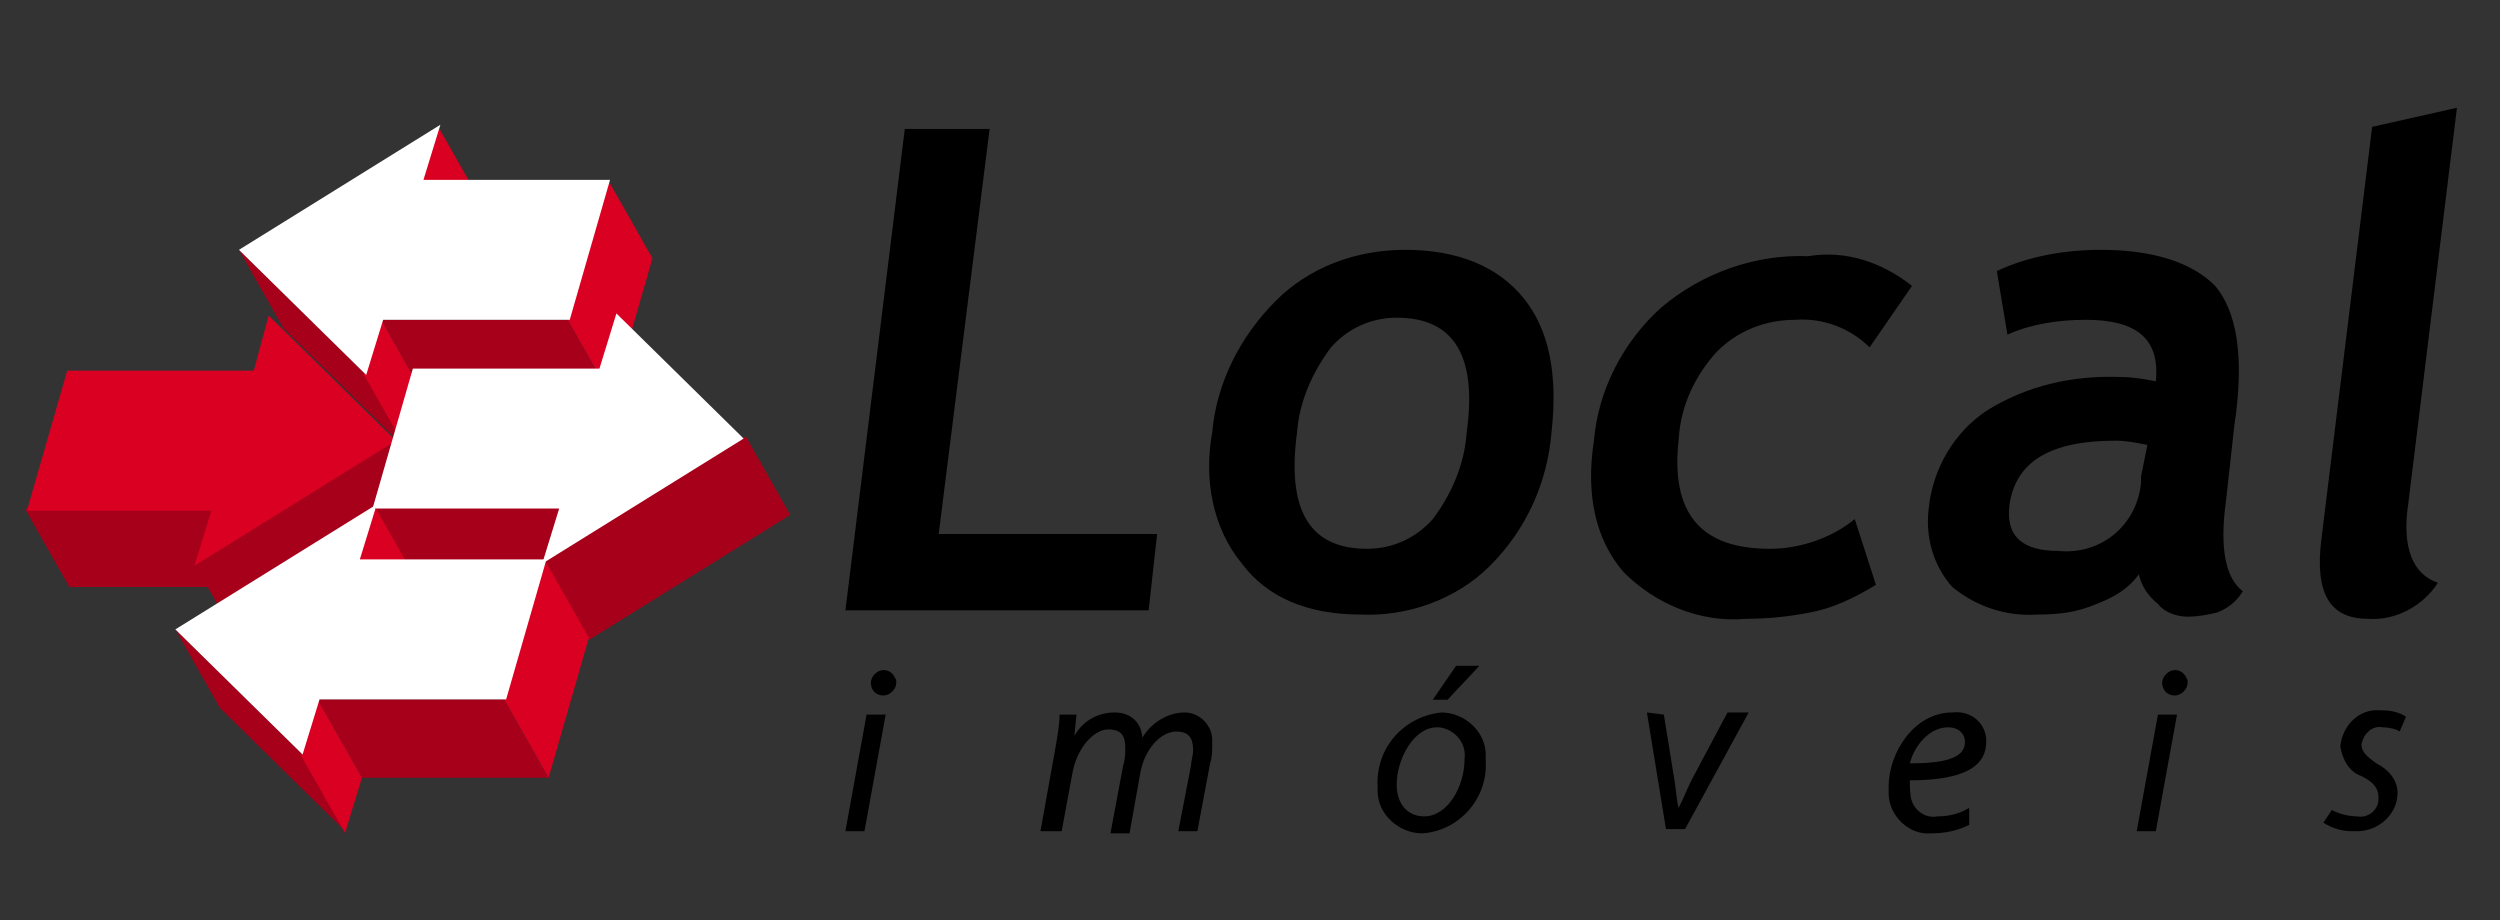
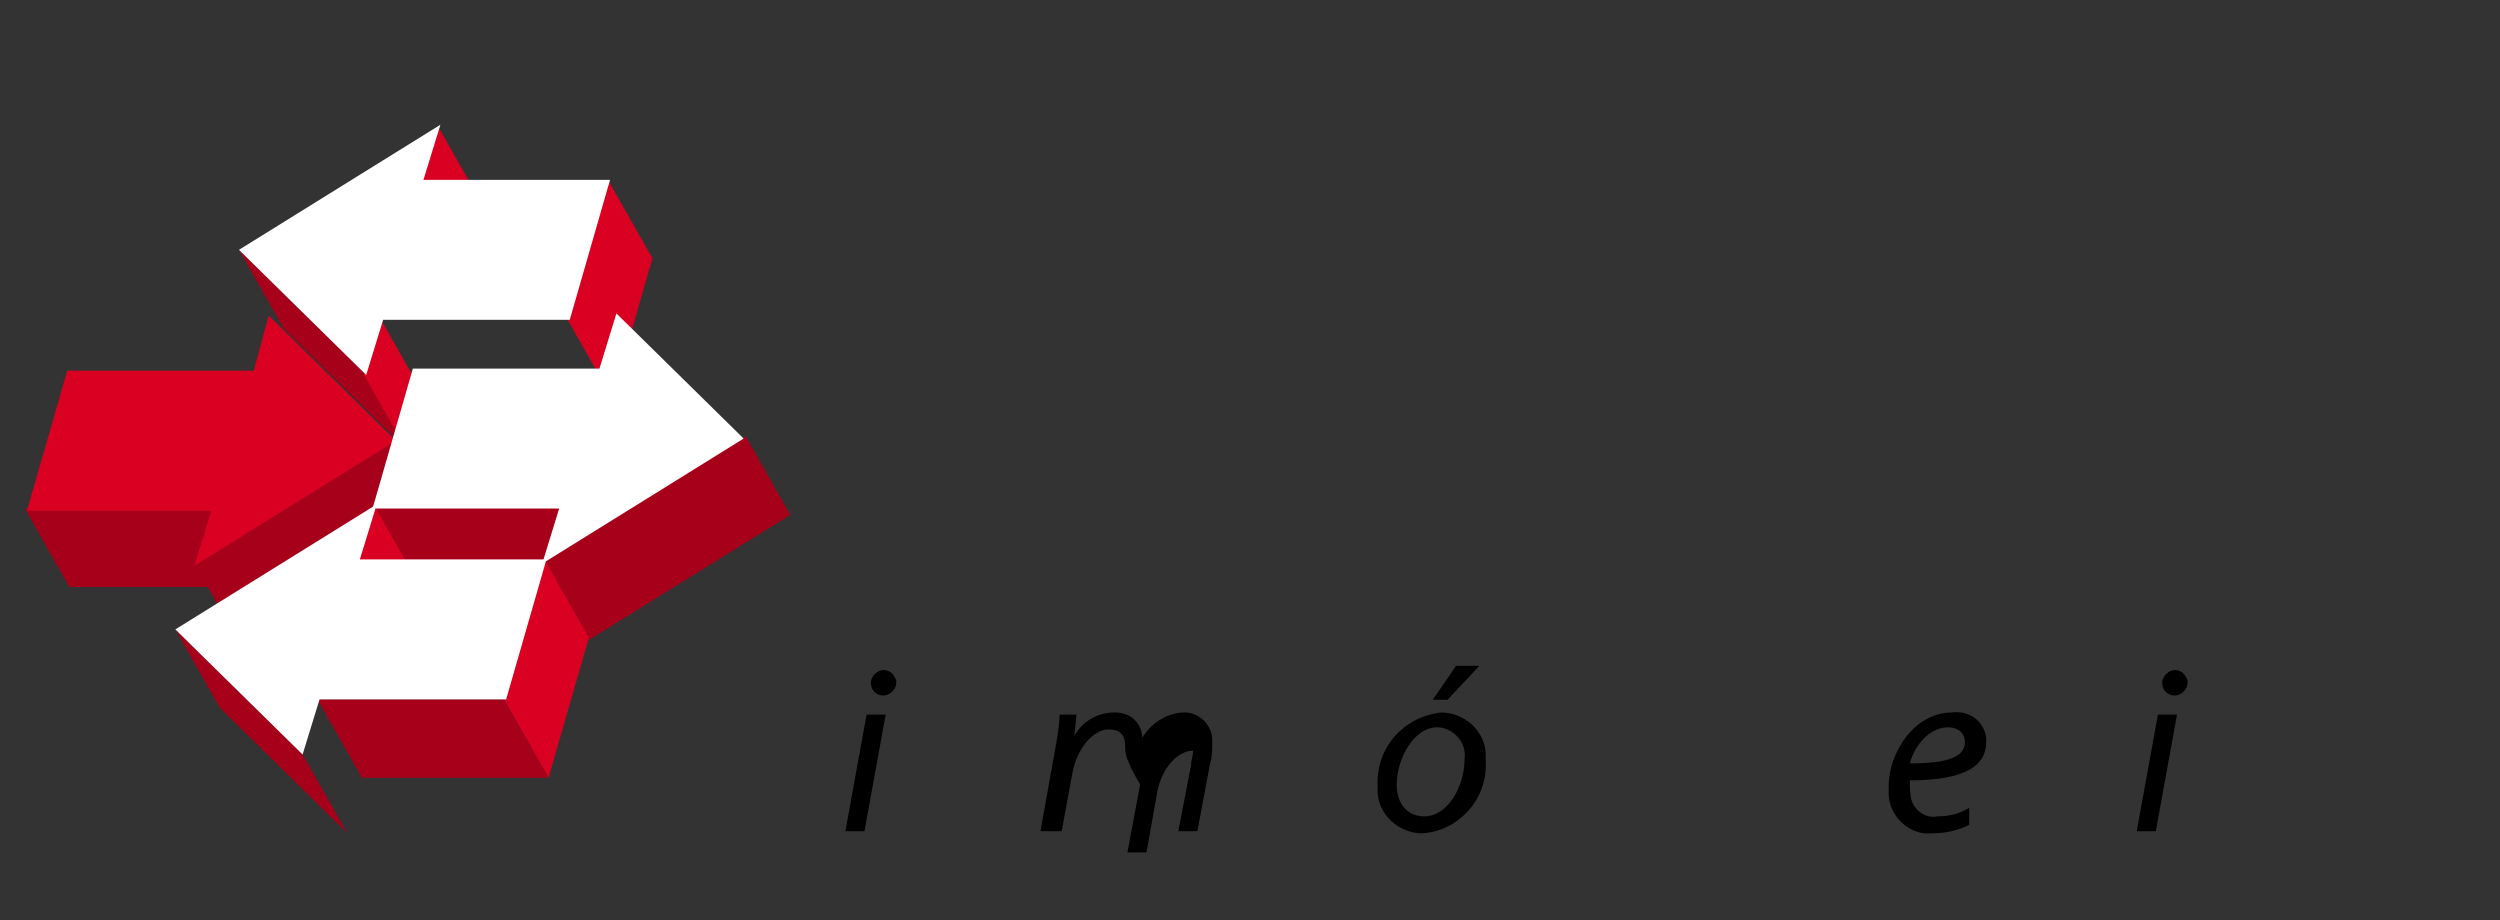
<svg xmlns="http://www.w3.org/2000/svg" version="1.1" id="Camada_1" x="0px" y="0px" viewBox="0 0 117.9 43.4" style="enable-background:new 0 0 117.9 43.4;" xml:space="preserve">
  <rect x="0" y="0" width="117.9" height="43.4" fill="#333333" stroke="none" />
  <style type="text/css">
	.st0{fill-rule:evenodd;clip-rule:evenodd;fill:#A7001A;}
	.st1{fill-rule:evenodd;clip-rule:evenodd;fill:#DA0021;}
	.st2{fill-rule:evenodd;clip-rule:evenodd;fill:#FFFFFF;}
</style>
  <g id="logo" transform="translate(-110.73 -233.218)">
    <g id="Grupo_6" transform="translate(149.798 259.618)">
      <path id="Caminho_6" d="M0.8,12.8l1-5.5h0.9l-1,5.5H0.8z M2,5.8c0-0.3,0.3-0.6,0.6-0.6c0,0,0,0,0,0c0.3,0,0.5,0.2,0.6,0.5    c0,0,0,0,0,0.1c0,0.3-0.3,0.6-0.6,0.6c0,0,0,0,0,0C2.2,6.4,2,6.1,2,5.8C2,5.8,2,5.8,2,5.8z" />
-       <path id="Caminho_7" d="M10,12.8l0.7-3.9c0.1-0.6,0.2-1.1,0.2-1.6h0.8l-0.1,1h0c0.4-0.7,1.1-1.1,1.9-1.1c0.7,0,1.2,0.4,1.3,1.1    c0,0,0,0.1,0,0.1c0.4-0.7,1.2-1.2,2-1.2c0.7,0,1.3,0.6,1.3,1.3c0,0.1,0,0.1,0,0.2c0,0.3,0,0.6-0.1,0.9l-0.6,3.2h-0.9l0.6-3.1    c0-0.2,0.1-0.5,0.1-0.7c0-0.6-0.2-0.9-0.8-0.9c-0.7,0-1.5,0.8-1.7,2l-0.5,2.8h-0.9l0.6-3.2C14,9.4,14,9.1,14,8.9    C14,8.4,13.9,8,13.2,8s-1.5,0.9-1.7,2.1l-0.5,2.7H10z" />
+       <path id="Caminho_7" d="M10,12.8l0.7-3.9c0.1-0.6,0.2-1.1,0.2-1.6h0.8l-0.1,1h0c0.4-0.7,1.1-1.1,1.9-1.1c0.7,0,1.2,0.4,1.3,1.1    c0,0,0,0.1,0,0.1c0.4-0.7,1.2-1.2,2-1.2c0.7,0,1.3,0.6,1.3,1.3c0,0.1,0,0.1,0,0.2c0,0.3,0,0.6-0.1,0.9l-0.6,3.2h-0.9l0.6-3.1    c0-0.2,0.1-0.5,0.1-0.7c-0.7,0-1.5,0.8-1.7,2l-0.5,2.8h-0.9l0.6-3.2C14,9.4,14,9.1,14,8.9    C14,8.4,13.9,8,13.2,8s-1.5,0.9-1.7,2.1l-0.5,2.7H10z" />
      <path id="Caminho_8" d="M31,9.5c0.1,1.8-1.3,3.3-3,3.4c-1.1,0-2.1-0.9-2.1-2c0-0.1,0-0.1,0-0.2c-0.1-1.8,1.2-3.3,3-3.5    c1.1,0,2.1,0.9,2.1,2C31,9.3,31,9.4,31,9.5z M26.8,10.6c0,0.9,0.5,1.5,1.3,1.5c1.1,0,1.9-1.4,1.9-2.7c0.1-0.7-0.4-1.4-1.2-1.5    c0,0-0.1,0-0.1,0C27.6,7.9,26.8,9.4,26.8,10.6z M30.7,5l-1.5,1.6h-0.7L29.6,5H30.7z" />
-       <path id="Caminho_9" d="M39.4,7.3l0.5,3.1c0.1,0.6,0.1,1,0.2,1.3h0c0.2-0.4,0.4-0.9,0.6-1.3l1.7-3.2h1l-3,5.5h-0.9l-0.9-5.5    L39.4,7.3z" />
      <path id="Caminho_10" d="M53.8,12.5c-0.6,0.3-1.2,0.4-1.8,0.4C51,13,50,12.1,50,11c0-0.1,0-0.2,0-0.3c0-1.6,1.2-3.5,3-3.5    c0.8-0.1,1.5,0.4,1.6,1.2c0,0.1,0,0.1,0,0.2c0,1.4-1.6,1.8-3.6,1.8c0,0.3,0,0.7,0.1,1c0.2,0.5,0.7,0.8,1.2,0.7    c0.5,0,1-0.1,1.5-0.4L53.8,12.5z M52.8,7.9c-0.9,0-1.6,0.9-1.8,1.7c1.5,0,2.6-0.2,2.6-1C53.6,8.2,53.3,7.9,52.8,7.9L52.8,7.9z" />
      <path id="Caminho_11" d="M61.7,12.8l1-5.5h0.9l-1,5.5H61.7z M62.9,5.8c0-0.3,0.3-0.6,0.6-0.6c0,0,0,0,0,0c0.3,0,0.5,0.2,0.6,0.5    c0,0,0,0,0,0.1c0,0.3-0.3,0.6-0.6,0.6c0,0,0,0,0,0C63.1,6.4,62.9,6.1,62.9,5.8C62.9,5.8,62.9,5.8,62.9,5.8L62.9,5.8z" />
-       <path id="Caminho_12" d="M70.9,11.8c0.4,0.2,0.8,0.3,1.2,0.3c0.5,0.1,1-0.3,1-0.8c0,0,0,0,0-0.1c0-0.4-0.2-0.7-0.8-1    c-0.6-0.2-0.9-0.8-1-1.4c0.1-1,0.9-1.8,1.9-1.7c0,0,0,0,0.1,0c0.4,0,0.8,0.1,1.1,0.3l-0.3,0.7C74,8,73.6,7.9,73.3,7.9    c-0.5-0.1-0.9,0.3-1,0.8c0,0,0,0,0,0c0,0.4,0.3,0.6,0.7,0.9c0.6,0.3,1,0.8,1,1.4c0,1-0.9,1.8-1.9,1.8c-0.1,0-0.1,0-0.2,0    c-0.5,0-0.9-0.1-1.4-0.4L70.9,11.8z" />
    </g>
    <path id="Caminho_13" class="st0" d="M120.7,257.2l2.1,3.7H114l-2.1-3.7H120.7z" />
    <path id="Caminho_14" class="st0" d="M129.4,253.9l2.1,3.7l-9.5,5.9l-2.1-3.7L129.4,253.9z" />
    <path id="Caminho_15" class="st1" d="M123.4,248.1l6,5.9l-9.5,5.9l0.8-2.6h-8.7l1.9-6.6h8.8L123.4,248.1L123.4,248.1z" />
    <path id="Caminho_16" class="st0" d="M128,250.9l2.1,3.7l-6-5.9l-2.1-3.7L128,250.9L128,250.9z" />
    <path id="Caminho_17" class="st1" d="M131.4,239.2l2.1,3.7l-0.8,2.6l-2.1-3.7L131.4,239.2z" />
    <path id="Caminho_18" class="st1" d="M139.4,241.7l2.1,3.7l-1.9,6.6l-2.1-3.7L139.4,241.7L139.4,241.7z" />
-     <path id="Caminho_19" class="st0" d="M137.5,248.3l2.1,3.7h-8.8l-2.1-3.7H137.5z" />
    <path id="Caminho_20" class="st1" d="M128.7,248.3l2.1,3.7l-0.8,2.6l-2.1-3.7L128.7,248.3L128.7,248.3z" />
    <path id="Caminho_21" class="st2" d="M128,250.9l-6-5.9l9.5-5.9l-0.8,2.6h8.8l-1.9,6.6h-8.8L128,250.9L128,250.9z" />
    <path id="Caminho_22" class="st0" d="M137.1,257.1l2.1,3.7h-8.8l-2.1-3.7H137.1z" />
    <path id="Caminho_23" class="st0" d="M145.9,253.8l2.1,3.7l-9.5,5.9l-2.1-3.7L145.9,253.8L145.9,253.8z" />
    <path id="Caminho_24" class="st2" d="M139.8,248l6,5.9l-9.5,5.9l0.8-2.6h-8.8l1.9-6.6h8.8L139.8,248L139.8,248z" />
    <path id="Caminho_25" class="st1" d="M128.4,257.1l2.1,3.7l-0.8,2.6l-2.1-3.7L128.4,257.1L128.4,257.1z" />
    <path id="Caminho_26" class="st0" d="M125,268.8l2.1,3.7l-6-5.9l-2.1-3.7L125,268.8L125,268.8z" />
    <path id="Caminho_27" class="st1" d="M136.4,259.6l2.1,3.7l-1.9,6.6l-2.1-3.7L136.4,259.6L136.4,259.6z" />
    <path id="Caminho_28" class="st0" d="M134.5,266.2l2.1,3.7h-8.8l-2.1-3.7H134.5z" />
-     <path id="Caminho_29" class="st1" d="M125.7,266.2l2.1,3.7l-0.8,2.6l-2.1-3.7L125.7,266.2L125.7,266.2z" />
    <path id="Caminho_30" class="st2" d="M125,268.8l-6-5.9l9.5-5.9l-0.8,2.6h8.8l-1.9,6.6h-8.8L125,268.8z" />
-     <path id="Caminho_31" d="M150.6,262l2.8-22.7h4l-2.4,19.1h10.3l-0.4,3.6H150.6z M167.9,253.6c0.2-2.3,1.3-4.5,3-6.2   c1.6-1.6,3.8-2.4,6.1-2.4c2.5,0,4.4,0.8,5.6,2.3c1.2,1.5,1.6,3.6,1.3,6.3c-0.2,2.4-1.2,4.6-2.9,6.3c-1.6,1.6-3.9,2.4-6.1,2.3   c-2.5,0-4.4-0.8-5.6-2.4C167.9,258.1,167.5,255.8,167.9,253.6L167.9,253.6z M171.9,253.6c-0.5,3.7,0.6,5.5,3.3,5.5   c1.2,0,2.3-0.5,3.1-1.4c0.9-1.2,1.5-2.6,1.6-4.1c0.5-3.6-0.6-5.4-3.3-5.4c-1.2,0-2.3,0.5-3.1,1.4   C172.6,250.8,172,252.2,171.9,253.6L171.9,253.6z M200.9,246.7l-2,2.9c-0.9-0.9-2.2-1.4-3.5-1.3c-1.4,0-2.7,0.5-3.7,1.5   c-1,1.1-1.7,2.5-1.8,4.1c-0.4,3.5,1,5.2,4.3,5.2c1.4,0,2.9-0.5,4-1.4l1,3.1c-1,0.6-2,1.1-3.1,1.3c-1,0.2-2,0.3-3,0.3   c-2.2,0.2-4.3-0.7-5.8-2.2c-1.3-1.5-1.8-3.6-1.4-6.2c0.2-2.4,1.4-4.7,3.2-6.3c1.9-1.6,4.4-2.5,6.9-2.4   C197.8,245,199.5,245.6,200.9,246.7L200.9,246.7z M211.6,260.3c-0.5,0.7-1.2,1.1-2,1.4c-0.9,0.4-1.8,0.5-2.8,0.5   c-1.5,0.1-2.9-0.4-4-1.3c-0.9-1-1.3-2.4-1.1-3.8c0.2-1.8,1.2-3.5,2.7-4.5c1.9-1.2,4.1-1.7,6.4-1.6c0.5,0,1.1,0.1,1.6,0.2   c0.2-2-0.9-2.9-3.3-2.9c-1.3,0-2.6,0.2-3.7,0.7l-0.5-3c1.5-0.7,3.2-1,4.9-1c2.5,0,4.3,0.6,5.4,1.7c1,1.2,1.4,3.3,0.9,6.6l-0.4,3.6   c-0.3,2.2,0,3.6,0.8,4.2c-0.3,0.5-0.7,0.8-1.2,1c-0.4,0.1-0.9,0.2-1.4,0.2c-0.5,0-1.1-0.2-1.4-0.6   C212,261.3,211.7,260.8,211.6,260.3L211.6,260.3z M212,254.2c-0.5-0.1-1-0.2-1.5-0.2c-3.1,0-4.7,1-5,3c-0.2,1.5,0.6,2.2,2.3,2.2   c2,0.2,3.7-1.2,3.9-3.2c0-0.1,0-0.2,0-0.3L212,254.2L212,254.2z M222.6,239.2l4-0.9l-2.3,18.7c-0.3,2,0.2,3.3,1.4,3.7   c-0.7,1.1-2,1.8-3.3,1.7c-1.8,0-2.5-1.2-2.2-3.7L222.6,239.2L222.6,239.2z" />
  </g>
</svg>